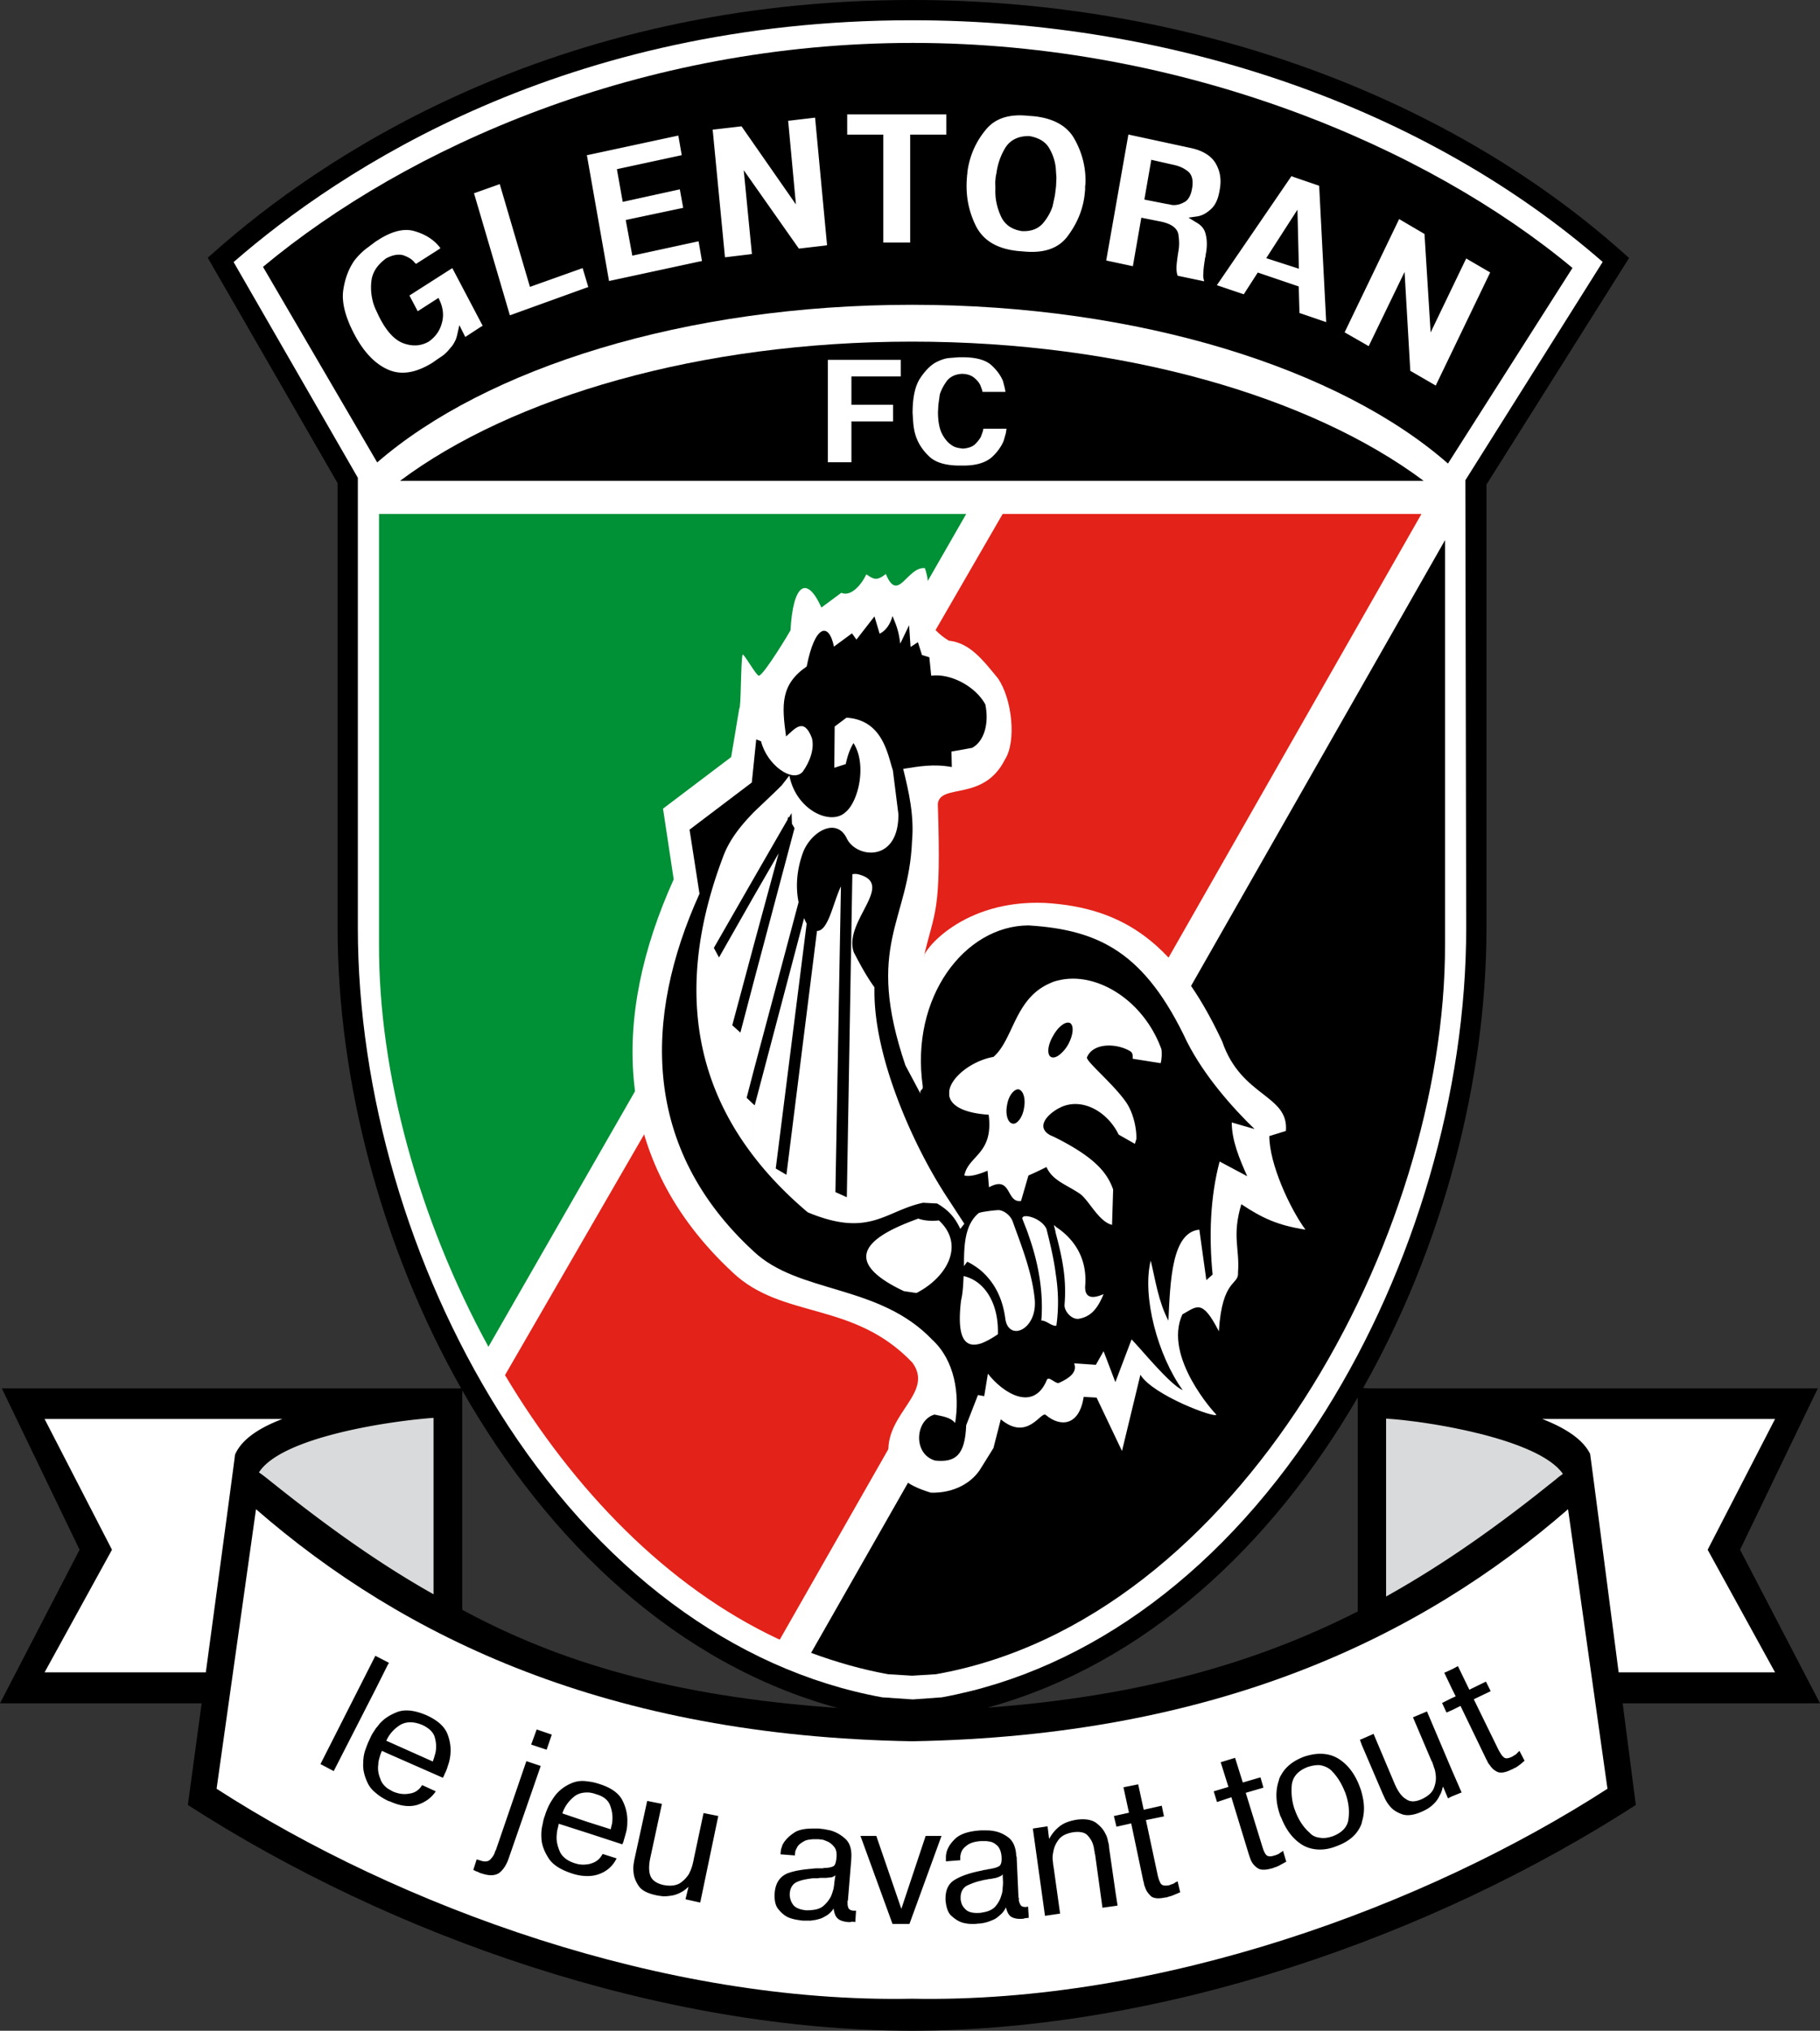
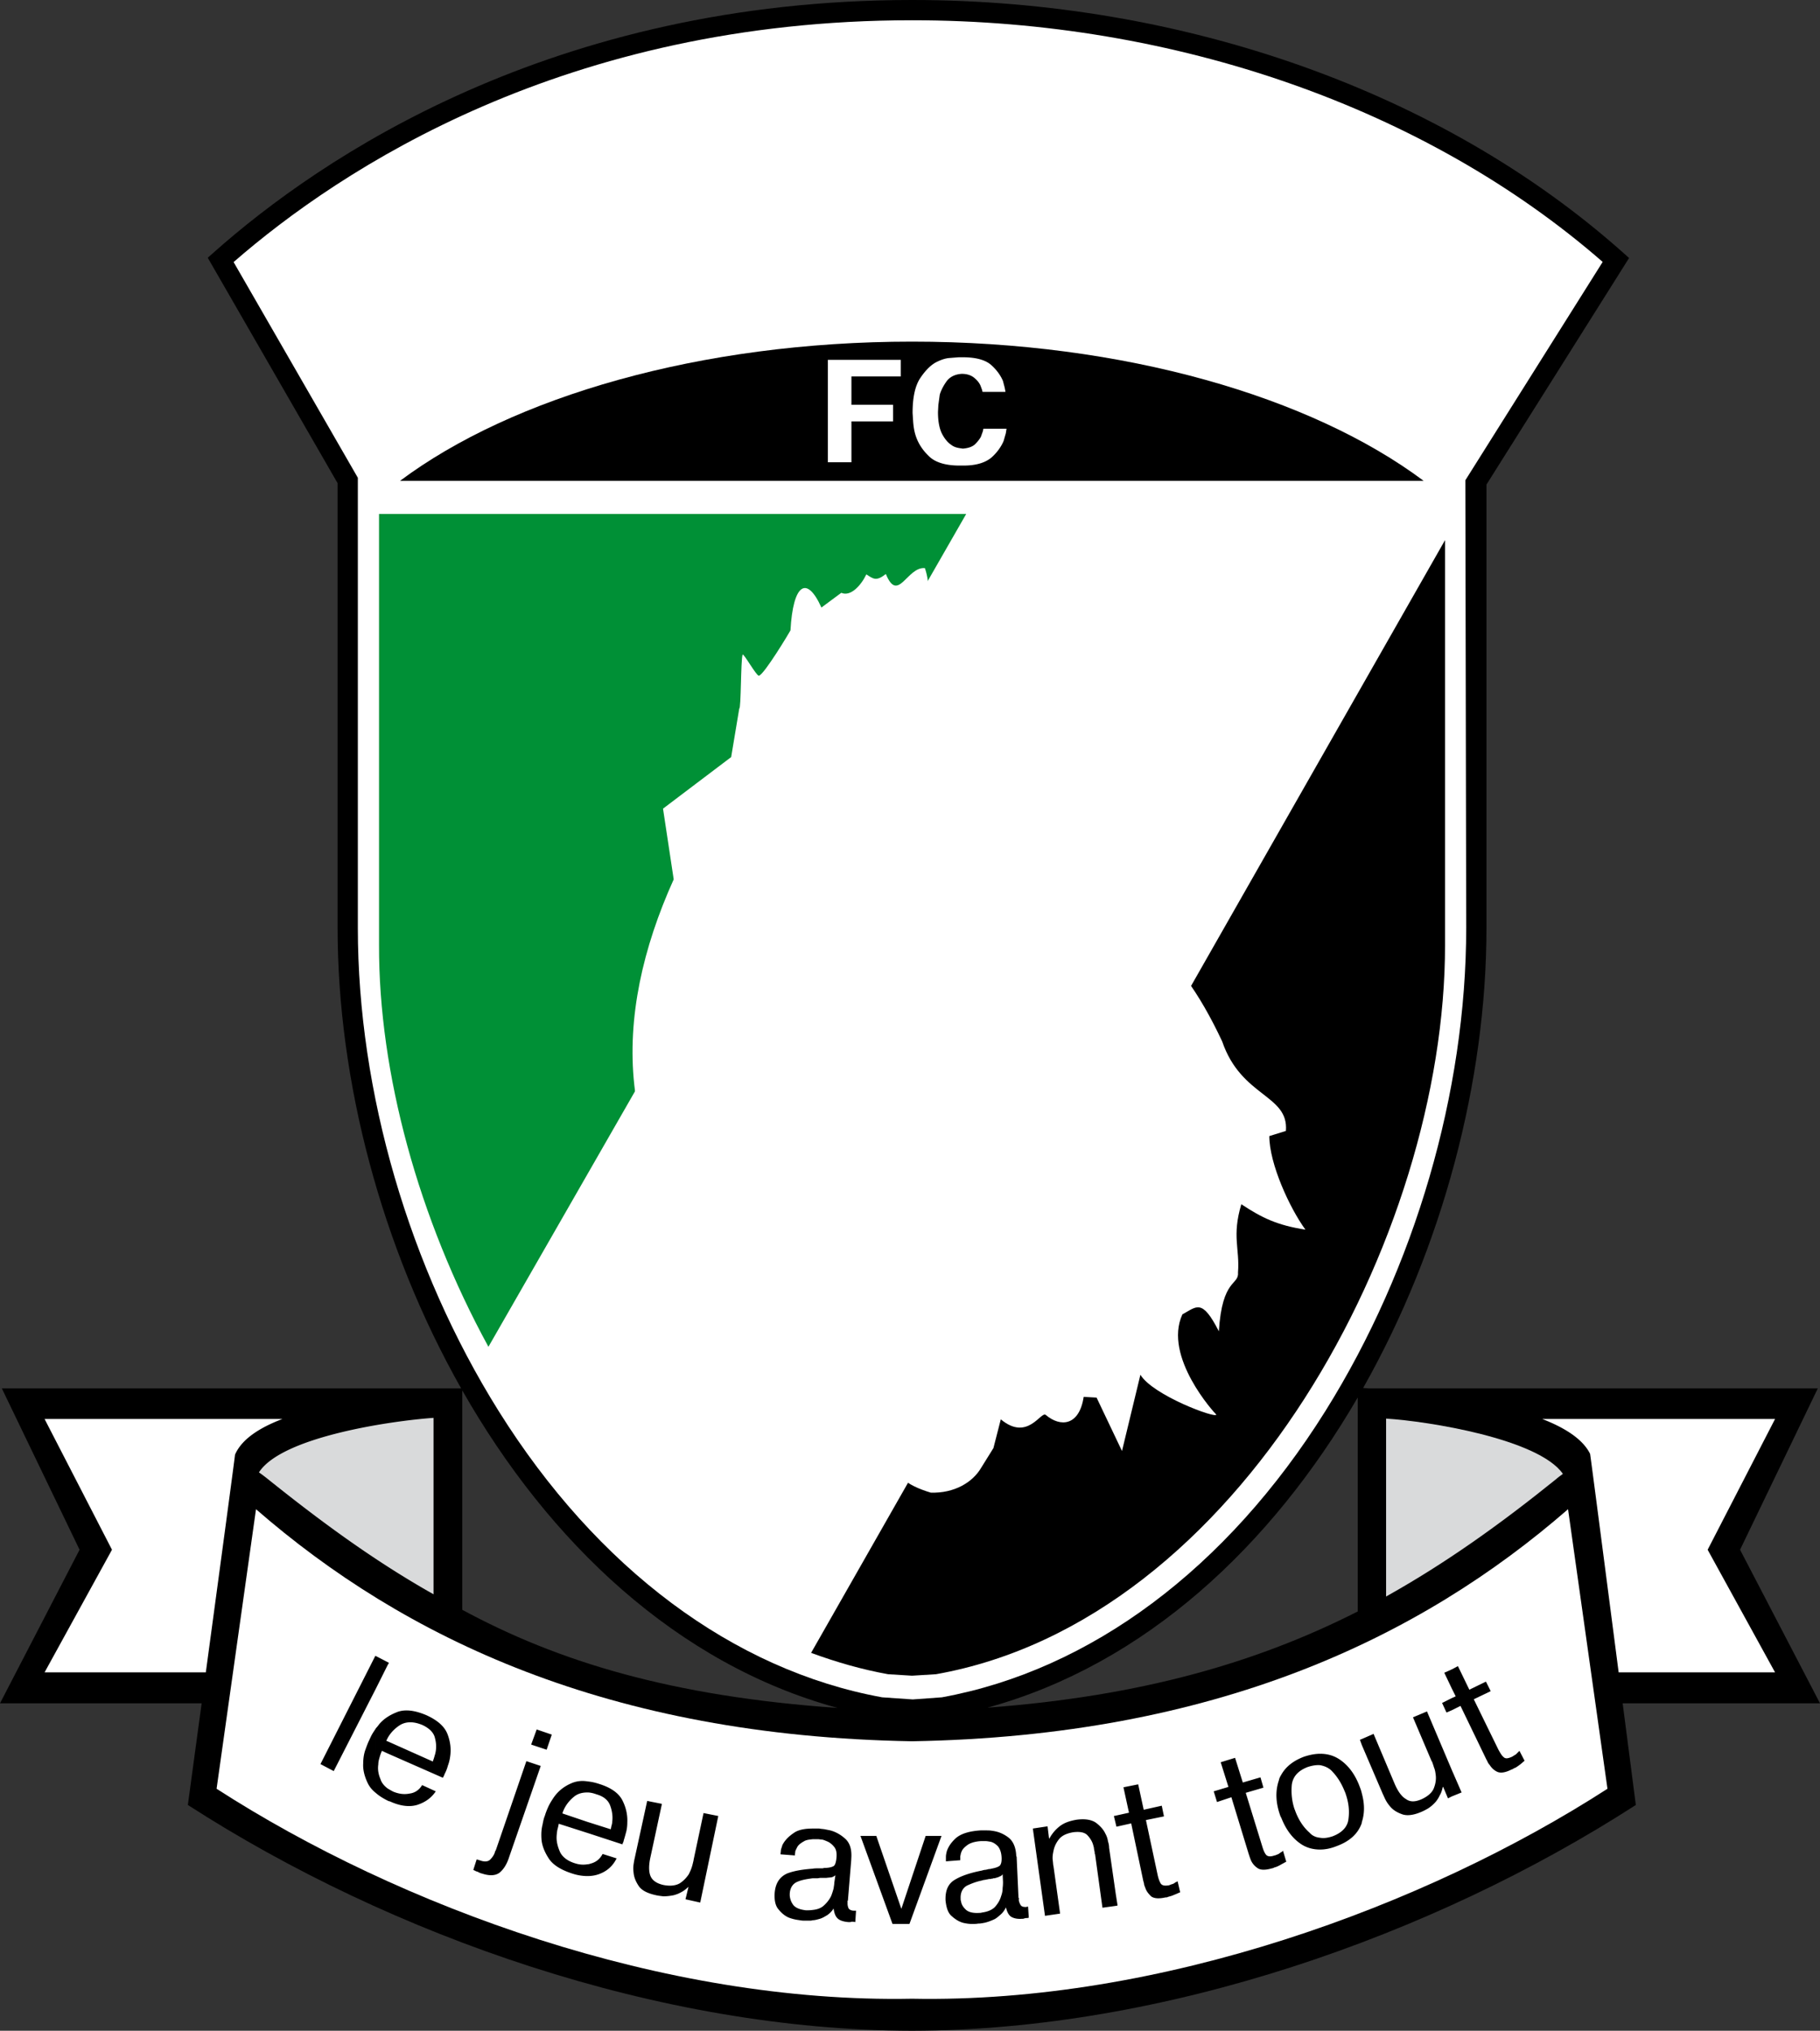
<svg xmlns="http://www.w3.org/2000/svg" xml:space="preserve" version="1.0" viewBox="0 0 481.75 537.57">
  <rect x="0" y="0" width="481.75" height="537.57" fill="#333333" stroke="none" />
  <path fill-rule="evenodd" d="m481.75 450.892-21.158-40.655 20.575-42.709h-118.88c-.504-.032-.993-.07-1.471-.103 21.088-37.307 32.648-81.311 32.648-121.787V128.273c.428-.686 37.749-59.979 37.749-59.979l-1.696-1.51C381.839 24.343 313.279 0 241.411 0 146.074 0 84.715 41.842 56.622 66.782l-1.633 1.45s33.669 58.459 34.371 59.675l-.001 117.738c0 40.51 11.581 84.555 32.703 121.882H.488l20.572 42.709L0 450.892h53.373l-3.647 26.909c53.821 34.711 124.897 59.669 191.685 59.769 66.688-.1 137.769-25.058 191.59-59.769 0 0-1.521-11.76-3.486-26.909h52.235zm-359.386-82.831c22.871 40.178 56.832 72.478 99.35 84.053-44.155-3.07-74.184-12.357-99.35-25.975v-58.078zm139.001 83.982c41.736-11.449 75.214-42.879 98.021-82.107v56.64c-26.628 13.514-57.287 22.432-98.021 25.467z" clip-rule="evenodd" />
  <path fill="#FFF" fill-rule="evenodd" d="M241.411 5.363c69.721 0 136.178 23.312 182.813 63.97-.24.381-.035.051-36.349 57.8l.226 118.503c0 43.424-13.567 90-37.263 127.872-26.086 41.689-62.133 68.602-101.511 75.794-.328.026-7.373.536-7.726.56-.353-.023-7.774-.539-8.112-.56-39.375-7.192-75.419-34.104-101.505-75.794-23.692-37.872-37.263-84.448-37.263-127.866V126.474l-32.887-57.1C90.037 44.808 149.59 5.363 241.411 5.363z" clip-rule="evenodd" />
  <path fill-rule="evenodd" d="m235.074 443.19 6.337.39 6.337-.39c80.341-14.238 134.845-115.928 134.748-193.052V142.985l-167.8 294.551c6.63 2.437 13.357 4.385 20.378 5.654z" clip-rule="evenodd" />
-   <path fill="#E32219" fill-rule="evenodd" d="M376.252 136.062H265.396L133.673 364.018c18.038 30.226 42.803 55.966 72.249 69.812.195.1.292.1.486.193l169.844-297.961z" clip-rule="evenodd" />
  <path fill="#009036" fill-rule="evenodd" d="M255.746 136.062H100.329v114.076c-.098 33.929 10.433 72.442 28.957 106.374l126.46-220.45z" clip-rule="evenodd" />
  <path fill-rule="evenodd" d="M376.841 127.288c-29.739-22.229-79.368-36.854-135.431-36.854s-105.788 14.625-135.526 36.854h270.957z" clip-rule="evenodd" />
-   <path fill-rule="evenodd" d="M416.231 70.932C378.007 39.048 313.463 11.36 241.605 11.36S107.933 38.758 69.615 70.639l30.226 51.773c28.762-24.959 81.51-41.73 141.57-41.73 60.255 0 113.294 16.966 141.864 42.023l32.956-51.773z" clip-rule="evenodd" />
  <path fill="#FFF" fill-rule="evenodd" d="M219.133 95.259v27.105h6.239v-10.822h11.019v-4.387h-11.019v-7.509h13.065v-4.387H219.133zM260.246 113.764l-.082.393s-.51 1.434-.542 1.501c-.378.664-.87 1.288-1.579 1.994-.729.628-1.755.987-3.176 1.104l-.979-.145-.299-.062c-.712-.142-1.313-.407-1.737-.751-.894-.56-1.734-1.54-2.432-2.834-.753-1.4-1.137-3.388-1.137-5.908l.1-1.854.346-2.569s.053-.265.07-.33c.39-1.172.987-2.306 1.846-3.48.902-1.126 2.209-1.752 3.929-1.859 1.383 0 2.517.372 3.369 1.104.788.672 1.298 1.323 1.594 2.019 0 0 .419 1.143.422 1.144 0 .001.111.491.114.511h6.073v-.006s-.188-1.044-.208-1.126c0 0-.451-1.721-.451-1.736-.65-1.578-1.752-3.051-3.261-4.373-1.55-1.277-4.028-1.925-7.359-1.925h-1.072s-2.449.188-2.49.193c-1.063.088-2.145.432-3.498 1.109-1.477.781-2.878 2.19-4.284 4.301-1.322 2.074-1.965 5.074-1.965 9.167l.164 2.476.029.305c.11 1.22.325 2.297.656 3.292.675 2.023 1.84 3.801 3.565 5.435 1.679 1.586 4.374 2.389 8.016 2.389h1.075c3.193 0 5.669-.713 7.348-2.109 1.436-1.257 2.596-2.849 3.249-4.425l.293-1.024s.275-.962.278-.954l.196-1.238h-6.138c-.02.119-.043.271-.043.271zM167.372 67.673l-1.745-9.437 15.211-3.217-.891-4.896-15.114 3.316-1.542-8.657 17.164-3.706c-.176-1.012-.713-4.103-.904-5.19-1.484.321-23.725 5.104-23.725 5.104l-.479.075c.258 1.463 5.603 31.831 5.864 33.321 1.485-.319 24.117-5.2 24.117-5.2s.255-.038.483-.075l-.899-5.24c-1.451.316-17.54 3.802-17.54 3.802zM140.275 75.942l-7.994-27.204-6.357 2.263s-.237.082-.456.154c.397 1.349 9.064 30.832 9.498 32.314 1.447-.521 20.3-7.33 20.3-7.33s.239-.081.454-.151l-1.5-5.02-13.945 4.974zM209.101 31.929s-.253.021-.479.037l2.054 22.144s-13.879-19.934-14.391-20.666c-.817.092-7.172.826-7.172.826s-.252.018-.475.037l3.261 33.806 6.501-.779.627-.091-2.164-22.188 14.596 20.76c.813-.097 7.009-.82 7.009-.82s.237-.038.454-.075c-.129-1.355-3.032-32.288-3.173-33.776-1.267.148-6.648.785-6.648.785zM108.374 78.224c.444.845 1.679 3.193 2.194 4.169l5.508-3.541.369.831c.873 1.961 1.05 3.91.53 5.78-.545 2.071-1.666 3.681-3.483 4.961-2.032 1.176-4.286 1.326-6.703.448-2.304-.838-4.418-3.097-6.28-6.722l-.223-.432s-.75-1.613-.754-1.617a11.962 11.962 0 0 1-.939-2.704 14.42 14.42 0 0 1-.197-5.603c.435-2.073 1.614-3.768 3.809-5.402 1.674-.894 3.221-1.187 4.532-.825.992.36 2.228.905 2.991 1.922l-.274-.229.561.486s.063.075.1.113c1.059-.674 6.038-3.85 6.038-3.85l.419-.303-.1-.164-.016-.018s-.297-.379-.34-.423c-1.597-1.863-3.797-3.192-6.538-3.948-2.604-.719-5.678.006-9.125 2.149l-1.077.686-2.65 1.989a18.866 18.866 0 0 0-2.969 3.054c-1.504 2.206-2.451 4.746-2.895 7.765-.461 3.136.497 7.011 2.846 11.521 2.524 4.863 5.607 8.087 9.164 9.586 3.45 1.452 7.298.801 11.719-1.96l1.182-.847 1.198-.801s.5-.368.505-.369a11.886 11.886 0 0 0 1.799-1.901c.41-.41.756-.92 1.143-1.688.338-.595.514-1.313.694-2.123l.478-2.146s1.285 2.574 1.566 3.133l4.078-2.662.524-.306c-.609-1.162-7.34-13.95-8.032-15.262-1.257.806-11.124 7.108-11.352 7.253zM342.529 46.896l-.688-.265c-.653.955-18.662 27.287-19.743 28.865 1.477.5 6.53 2.205 6.53 2.205l.598.199c.542-.847 3.706-5.757 3.706-5.757l10.84 3.686s.17 6.101.193 7.022c.891.303 6.879 2.353 6.879 2.353s.146.044.199.062c-.108-2.068-1.813-35.101-1.863-36.092-.865-.298-6.651-2.278-6.651-2.278zm-7.36 21.443 6.888-10.699 1.374-2.134.384 15.631-8.646-2.798zM318.825 74.93l.038.201c-.023-.06-.015-.132-.032-.192l-.006-.009zM316.592 58.84l-2.004-1.226 2.276-.325c1.236-.174 2.44-.797 3.598-1.866 1.216-1.04 2.01-2.75 2.376-5.114.152-.787.229-1.542.229-2.275 0-1.796-.46-3.434-1.389-4.957-1.26-1.979-3.519-3.306-6.721-3.948l-15.806-3.415-.469-.107c-.267 1.51-5.625 31.967-5.871 33.354 1.195.253 6.592 1.405 6.592 1.405l.466.108c.246-1.424 2.238-12.845 2.238-12.845l5.177 1.033c2.689.561 4.236 1.645 4.611 3.278.105.696.211 1.541.211 2.486 0 .526-.032 1.083-.114 1.661-.384 2.29-.577 3.918-.577 4.844 0 .899.114 1.537.308 2.058.773.164 7.022 1.481 7.025 1.481-.111-.473-.255-.94-.255-1.446 0-.242.015-.485.041-.728 0-.825.144-2.074.486-4.192 0-.114.076-.141.097-.23v-.258l.012-.122.196-1.08.044-.469s.041-.376.044-.429c.021-.325.032-.639.032-.942 0-1.036-.126-1.953-.393-2.887-.342-1.189-1.124-2.094-2.46-2.847zm-3.237-5.263c-1.025.568-2.068.791-3.111.683l-.381-.067s-.117-.031-.103-.029l-.835-.179.193.067-6.208-1.222 1.693-9.722.138-.807 5.962 1.349c1.485.319 2.672.863 3.727 1.708.797.618 1.629 1.948 1.069 4.756-.342 1.818-1.083 2.994-2.144 3.463zM224.25 30.275v5.361h9.557v28.569h7.116V35.636h9.555v-5.361H224.25zM388.097 68.424l-9.413 19.581-1.623-26.07c-.639-.374-6.504-3.822-6.712-3.943-.68 1.418-13.84 28.758-14.432 29.979 1.034.592 6.032 3.461 6.032 3.461l.334.211 9.504-19.66s1.471 25.365 1.515 26.174l6.396 3.706s.188.122.331.211c.706-1.471 13.834-28.739 14.417-29.953-1.02-.593-6.144-3.575-6.349-3.697zM273.628 30.76l-1.392-.1c-5.194-.557-8.921.687-11.402 3.812-2.569 3.139-4.151 6.749-4.743 10.868l-.056.729-.041.248s-.056.728-.059.791a26.718 26.718 0 0 0-.088 2.158c0 3.765.838 7.279 2.537 10.679 1.998 3.812 5.625 5.941 11.086 6.505.035.004 1.271.1 1.271.1 5.391.557 9.217-.687 11.681-3.794 2.563-3.349 4.075-6.898 4.617-10.737l.062-.568.038-.311.07-.715.023-.163v-.974l.038-.212s.062-.667.062-.684c.006-.18.006-.362.006-.541 0-3.889-.984-7.604-2.93-11.057-1.908-3.45-5.544-5.481-10.78-6.034zm5.948 17.6s-.041.927-.05 1.037l-.29 2.316s-.612 2.868-.615 2.877c-.486 1.559-1.383 3.138-2.61 4.585-1.342 1.456-3.135 2.112-5.481 2.005h-.044l-.044-.007c-2.725-.437-4.597-1.806-5.561-4.058-.955-2.115-1.436-4.356-1.418-6.505l.006-1.61-.023.189v-1.267l.038-.217.062-.759.015-.148.085-.453.123-.56c-.006.031-.018.059-.021.089l.023-.113a17.145 17.145 0 0 1 2.332-6.642c1.327-2.101 3.577-3.199 6.454-3.083 2.426.442 4.143 1.484 5.109 3.098a12.87 12.87 0 0 1 1.767 5.101l.026.265.173 2.543-.056 1.317zM74.76 375.623H11.798l17.842 34.614-17.842 32.464H54.48c3.549-26.229 7.778-57.58 7.726-57.621 1.745-4.076 6.435-7.134 12.554-9.457zM452.011 410.237l17.845-34.614h-61.635c6.067 2.355 10.764 5.364 12.671 9.231.044-.032 4.143 31.503 7.562 57.847h41.402l-17.845-32.464z" clip-rule="evenodd" />
  <path fill="#D9DADB" fill-rule="evenodd" d="M366.895 422.615v-47.092c11.112.683 40.365 5.364 46.799 14.628-.779.583-1.462 1.069-1.755 1.365-14.625 11.795-29.153 22.228-45.044 31.099z" clip-rule="evenodd" />
  <path fill="#FFF" fill-rule="evenodd" d="M57.33 473.509c48.36 31.204 118.367 56.845 184.081 55.579 65.619 1.266 135.721-24.375 184.081-55.579l-10.433-74.001c-39.097 34.028-93.308 60.062-173.648 61.427-80.438-1.365-134.55-27.398-173.648-61.427L57.33 473.509z" clip-rule="evenodd" />
  <path fill-rule="evenodd" d="M384.248 475.557v-7.116l2.634 6.047-2.634 1.069zm0-22.813 2.341-1.169 6.826 14.136c.097.196.293.489.39.779.1.196.293.489.489.686.486.779 1.169 1.462 2.045 1.852.879.39 2.145.193 3.706-.586.193-.097.39-.097.583-.29.196-.1.39-.196.489-.196a15.13 15.13 0 0 0 1.266-.879c.393-.293.782-.683 1.172-.973l-1.365-2.634c-.097.097-.293.293-.486.489-.196.19-.293.29-.486.486-.199.097-.393.193-.489.293-.196.097-.293.193-.489.29-1.072.486-1.755.586-2.238.1-.489-.39-.879-1.072-1.368-1.951l-6.53-13.359 4.482-2.145-1.266-2.531-4.389 2.145-3.023-6.24-1.658.876v4.972l1.072 2.145-1.072.489v3.215h-.002zm0-10.823v4.972l-1.948-4.096 1.948-.876zm0 7.606v3.217l-1.362.586-1.172-2.534 2.534-1.269zm0 18.914-6.53-15.401-3.706 1.559 4.975 11.698c.097 0 .097 0 .097.097.097.293.29.782.486 1.465.293.68.39 1.362.486 2.241.097 1.075-.097 2.241-.583 3.41-.486 1.075-1.562 2.048-3.316 2.83-1.658.683-2.924.683-3.996-.097-1.172-.686-2.145-2.051-3.023-4.096l-5.558-13.163-3.12 1.365v1.562l5.558 12.967c.196.39.393.876.683 1.462a9.125 9.125 0 0 0 1.172 1.755c.776.976 1.852 1.658 3.217 2.145 1.266.486 3.023.293 5.068-.583.489-.196 1.072-.489 1.755-.879.782-.486 1.462-1.075 2.145-1.852a7.588 7.588 0 0 0 1.075-1.755c.387-.586.583-1.365.776-2.145h.1l1.269 3.023.973-.492v-7.116h-.003zm-23.79 13.942v-7.702c.78 2.827.78 5.364 0 7.702zm0-22.034v1.562l-.486-1.365.486-.197zm0 14.332v7.898c-.976 2.827-3.217 4.875-6.727 6.141-1.462.586-2.927.879-4.292.879v-3.12c.976.196 2.147 0 3.316-.39 2.534-.976 3.999-2.537 4.192-4.682.293-2.241 0-4.386-.779-6.627 0-.1 0-.1-.097-.196v-.197c-.1 0-.1-.097-.1-.097-.879-2.244-2.045-4.096-3.606-5.654-.879-.779-1.854-1.169-2.927-1.365v-3.023c1.758 0 3.316.39 4.781 1.266 2.534 1.562 4.482 4.099 5.751 7.608.196.487.392 1.07.488 1.559zm-11.018-10.432v3.023c-.973-.097-2.145.097-3.313.486-2.537.976-3.899 2.537-4.192 4.682-.193 2.145 0 4.389.779 6.63.097.097.097.097.097.193v.1l.097.097v.097c.879 2.244 2.051 4.096 3.706 5.558.782.879 1.755 1.269 2.827 1.365v3.12c-1.755 0-3.313-.39-4.778-1.266-2.338-1.465-4.189-3.803-5.458-7.022V469.71c1.172-2.051 3.12-3.606 5.947-4.682 1.461-.486 2.926-.779 4.288-.779zm-10.236 29.25v-3.217c.097-.097.293-.196.39-.393l.879 2.927c-.39.196-.88.489-1.269.683zm0-23.79v11.602l-.293-.586c-1.266-3.51-1.365-6.627-.39-9.457.097-.586.39-1.072.683-1.559zm0 20.573c-.097 0-.097 0-.196.1-.193.097-.39.29-.583.387-.196.097-.39.196-.489.196-.193.097-.39.196-.583.196-1.072.39-1.852.29-2.244-.196-.39-.486-.68-1.169-.973-2.145l-4.389-14.235 4.682-1.365-.782-2.73-4.679 1.365-2.048-6.53-3.803 1.166 2.048 6.536-3.899 1.166.876 2.83 3.803-1.269 4.582 15.015.293.879c.1.293.193.486.293.779.39.879.973 1.562 1.852 2.145.779.489 2.048.489 3.706 0 .193 0 .39-.097.583-.193.196-.1.393-.1.586-.193a8.851 8.851 0 0 0 1.365-.686v-3.218h-.001zm-43.875 14.235V501.3l.489 3.117-.489.1zm0-21.744.193.779 3.902-.873 3.217 15.305c.097.293.196.583.196.879.097.293.193.583.29.779.293.976.879 1.658 1.562 2.341.779.583 2.048.683 3.803.29.196 0 .39 0 .583-.097.196-.1.393-.1.586-.193.489-.097.879-.293 1.365-.489.489-.193.879-.39 1.365-.583l-.683-2.927c-.097.097-.293.196-.583.293-.196.196-.393.29-.586.39-.196.097-.39.097-.586.196-.193.097-.293.097-.486.196-1.172.19-1.852.097-2.244-.492-.29-.486-.586-1.266-.779-2.145l-3.12-14.622 4.775-.976-.583-2.827-4.778 1.072-1.462-6.729-3.899.782 1.462 6.727-3.51.779v2.145zm0-2.145v2.145l-.489-2.048.489-.097zm0 20.672-1.755-12.188c0-.489-.097-1.075-.293-1.658a5.636 5.636 0 0 0-.683-2.048c-.486-1.072-1.365-2.048-2.534-2.924-1.169-.782-2.827-1.075-5.071-.782-1.755.296-3.217.782-4.386 1.658-1.172.876-2.147 2.048-2.827 3.316h-.1l-.39-3.22-3.899.586 3.217 23.106 3.999-.583-1.755-12.577c-.1-.293-.1-.879-.196-1.562-.097-.779 0-1.562.196-2.438.193-1.072.683-2.145 1.462-3.12s2.048-1.559 3.803-1.854c1.658-.19 2.827 0 3.606.683.683.686 1.269 1.562 1.562 2.44.097.39.29.876.29 1.269.1.483.196.876.196 1.169v.193c.097 0 .097 0 .097.097l1.951 14.139 3.51-.486V501.3zm-35.391 7.799v-2.827c1.462-.196 2.631-.68 3.41-1.462.782-.879 1.365-1.854 1.658-2.924.293-.782.39-1.465.39-2.145.097-.683.097-1.269.097-1.562l-.097-2.048c-.196.29-.39.486-.779.586-.293.193-.686.293-1.368.486h-.387c0 .097-.097.097-.293.097-.097 0-.293.097-.39.097h-.393c-.29.1-.583.1-.876.196-.193 0-.489.1-.779.1 0 0-.097.097-.193.097v-2.634c.29-.097.68-.196 1.069-.196.196-.094.489-.094.686-.193.193 0 .486 0 .68-.097 1.172-.196 1.854-.486 2.244-.779.39-.393.583-1.172.486-2.44-.097-1.266-.486-2.145-.973-2.73-.586-.583-1.172-.976-1.854-1.166-.583-.1-1.072-.196-1.462-.196h-.876v-2.827h1.069c.489 0 1.075 0 1.562.097 1.562.196 2.827.683 4.192 1.658 1.365.973 2.145 2.631 2.241 5.068 0 0 0 .097.097.097l.489 10.822v.1h.097v.78c.1.39.293.879.489 1.169.293.393.68.489 1.462.489h.097c.097-.097.097-.097.196-.097h.197l.193 2.924c-.293.1-.586.1-.782.1h-.094c-.196.094-.393.094-.589.19h-.29c-1.172.1-2.145-.097-2.827-.486-.683-.387-1.172-1.266-1.462-2.531-.393.776-.879 1.462-1.465 1.945-.583.489-1.072.976-1.755 1.269-.876.393-1.655.683-2.534.879-.196-.003-.39.094-.583.094zm0-24.568v2.827h-.196c-1.658.097-2.924.486-3.706 1.072-.779.583-1.365 1.169-1.562 1.852-.193.39-.193.779-.29 1.072v1.073l-3.806.293v-1.169c0-.489.1-.879.199-1.365.387-1.269 1.166-2.44 2.438-3.609 1.362-1.169 3.507-1.849 6.53-2.045l.393-.001zm0 10.626v2.634c-1.465.29-2.73.776-3.999 1.365-1.172.683-1.755 1.852-1.658 3.51v.29c0 .1.097.196.097.296.097.876.589 1.658 1.368 2.341.68.583 1.849.876 3.41.779.196 0 .486 0 .782-.1v2.827c-.489.1-.882.1-1.075.1-.39.094-.876.094-1.655.094-.686 0-1.368-.094-2.241-.29-1.075-.293-2.051-.879-3.023-1.758-.979-.776-1.465-2.241-1.661-4.189-.097-2.634.683-4.488 2.634-5.558 1.657-.976 3.998-1.758 7.021-2.341zm-44.852 13.163v-2.728c1.072-.1 1.95-.393 2.632-.879.976-.782 1.755-1.758 2.243-2.73.293-.683.488-1.365.683-2.051.097-.683.195-1.169.195-1.556l.292-1.954c-.292.196-.584.393-.876.489-.391.1-.877.1-1.56.193h-1.561c-.195 0-.486.1-.778.1H215.087v-2.534c.488-.1 1.072-.1 1.658-.1h.779c.195 0 .39 0 .586-.097 1.169 0 2.046-.196 2.534-.486.39-.196.683-1.075.779-2.341.098-1.266-.097-2.145-.683-2.827-.486-.583-1.071-1.075-1.755-1.365-.486-.196-.876-.393-1.364-.486-.39 0-.781-.1-.976-.1h-1.56v-2.827h1.755c.488.1.877.1 1.463.193.486.1.974.196 1.462.296 1.462.387 2.827 1.166 3.998 2.241 1.267 1.169 1.755 2.927 1.56 5.361v.196l-.879 10.726c0 .097-.097.097-.097.097v.78c0 .39.097.879.292 1.269.196.293.684.583 1.367.583h.585l-.195 3.023c-.39-.097-.683-.097-.877-.097h-.098c-.195.097-.39.097-.584.097h-.293c-1.17-.097-2.145-.387-2.729-.879-.684-.583-.976-1.459-1.17-2.728-.39.683-.974 1.269-1.658 1.755-.681.39-1.267.782-1.95.973-.683.197-1.367.393-1.951.393zm29.932-22.327h4.194l-8.483 23.3h-4.485l-8.481-23.3h4.191l6.63 19.304 6.434-19.304zm-29.932-1.951v2.827c-.976.1-1.755.193-2.341.586-.876.486-1.462.976-1.753 1.559-.195.393-.391.782-.488 1.072 0 .393-.098.683-.098.879v.197l-3.803-.296c0-.387.098-.779.098-1.166.098-.393.293-.879.39-1.269.584-1.172 1.562-2.241 3.022-3.22 1.074-.78 2.73-1.169 4.973-1.169zm0 10.628v2.534c-1.365.193-2.729.39-3.899.876-1.269.486-2.048 1.562-2.145 3.22v.486c.097.979.388 1.755.974 2.534.683.782 1.755 1.172 3.315 1.365.584 0 1.17 0 1.755-.094v2.728c-.293.1-.488.1-.683.1h-1.755c-.391 0-.877-.1-1.559-.196-.684-.1-1.465-.296-2.244-.586-.976-.393-1.95-1.169-2.729-2.145-.879-.976-1.17-2.438-1.072-4.289.193-2.73 1.364-4.389 3.313-5.268 1.756-.682 4-1.068 6.729-1.265zm-59.572 1.949v-3.12c.292 0 .584-.097.877-.193 1.462-.393 2.438-1.266 3.119-2.537l3.706 1.172c-.976 1.951-2.438 3.313-4.485 4.096-.975.385-2.047.582-3.217.582zm0-11.409v-2.924l6.142 1.948c.097-.29.097-.583.195-.876.098-.39.195-.68.195-1.072.195-1.365 0-2.827-.488-4.192-.486-1.462-1.657-2.537-3.705-3.12-.781-.293-1.658-.486-2.339-.486v-2.927c.976.1 1.95.293 3.12.683 3.119.976 5.167 2.438 6.142 4.389.974 1.948 1.365 3.899 1.266 5.851 0 .779-.095 1.658-.292 2.435-.195.683-.39 1.465-.584 2.051-.097.29-.097.486-.193.683-.098.193-.196.387-.196.586l-9.263-3.029zm25.933 17.555.781-3.223h-.097c-.584.586-1.267 1.075-1.853 1.368-.681.39-1.267.583-1.95.779-.976.196-1.853.293-2.73.293-.877-.097-1.56-.196-1.95-.293-2.243-.486-3.803-1.269-4.583-2.44-.779-1.169-1.267-2.338-1.365-3.606-.097-.683-.097-1.459 0-2.048.098-.683.196-1.266.293-1.655l3.316-15.208 3.899.776-3.022 14.042c-.488 2.145-.488 3.899 0 5.068.488 1.172 1.657 1.948 3.315 2.341 1.852.39 3.315.196 4.387-.393 1.072-.68 1.852-1.556 2.436-2.435.391-.779.684-1.462.879-2.145s.293-1.172.39-1.562v-.097l2.632-12.384 3.901.779-4.778 22.913-3.901-.87zm-78.488-62.598-.39.683v-.876l.39.193zm52.555 31.394v2.927c-1.367 0-2.536.293-3.51 1.069-1.463 1.175-2.536 2.637-3.122 4.389v.1l6.631 2.241v2.924l-7.607-2.438c-.097.489-.193.976-.388 1.658-.098.683-.195 1.365-.195 2.048 0 1.266.39 2.634.974 3.902.683 1.266 1.95 2.241 3.803 2.827 1.17.387 2.243.486 3.413.29v3.12c-1.269 0-2.634-.196-4.096-.683-3.022-.976-5.167-2.341-6.239-4.093-1.072-1.658-1.756-3.413-1.854-5.071-.097-1.462 0-2.631.293-3.803.195-1.072.391-1.852.586-2.244.195-.68.486-1.462.877-2.338.39-.879.877-1.655 1.462-2.534 1.072-1.562 2.534-2.827 4.484-3.706 1.269-.585 2.733-.878 4.488-.585zm-52.944 5.071v-3.22c.488.296.977.589 1.56.879 1.463.586 2.827.779 4.291.489 1.462-.196 2.536-.976 3.315-2.244l3.606 1.655c-1.169 1.758-2.826 2.927-4.972 3.609-2.048.586-4.485.293-7.214-.973-.197.002-.391-.095-.586-.195zm0-12.483v-3.214l11.993 5.361.293-.876c.098-.293.195-.683.292-.976.39-1.365.39-2.827 0-4.289-.292-1.462-1.462-2.634-3.313-3.51-2.341-.976-4.291-.976-5.949 0-1.364.876-2.534 2.048-3.315 3.51v-5.657c.879-.583 1.756-.976 2.73-1.362 2.048-.686 4.485-.393 7.509.876 3.022 1.365 4.874 3.023 5.654 5.068.779 2.051.974 3.999.683 5.947a10.356 10.356 0 0 1-.584 2.341 9.984 9.984 0 0 1-.781 2.048c-.098.196-.195.486-.293.683s-.195.39-.293.486l-14.626-6.436zm40.56 3.319-8.383 24.179c-.586 1.852-1.463 3.22-2.537 4.093-1.072.782-2.631.879-4.679.196-.097 0-.292-.097-.39-.097-.098-.1-.293-.1-.391-.196-.097-.094-.293-.094-.39-.193-.098 0-.293-.097-.388-.097-.1-.1-.294-.196-.391-.196-.098-.097-.195-.097-.293-.196l.877-2.73c.195 0 .39.1.488.1.097.097.195.097.292.097 1.267.486 2.146.39 2.73-.097.486-.486.976-1.072 1.267-1.852 0-.097.098-.196.098-.393.097-.097.097-.196.195-.29l8.092-23.596 3.803 1.268zm-1.071-9.653 3.998 1.362-1.367 3.999-4.094-1.362 1.463-3.999zm-39.489-16.966-3.022 6.044v-8.481l3.022 1.562v.875zm0 13.65v5.657l-.292.583v.097l.292.1v3.214l-1.462-.68c-.195.39-.391.879-.586 1.559-.193.683-.388 1.269-.388 2.048-.195 1.269 0 2.537.583 3.902.294.973.976 1.752 1.853 2.435v3.22c-1.169-.583-2.241-1.266-3.022-1.951v-17.256c.293-.293.586-.683.877-1.075a9.913 9.913 0 0 1 2.145-1.853zm-3.022-7.606-11.212 21.938-3.511-1.852 14.528-28.664.195.097v8.481zm0 10.532c-.293.486-.584.879-.879 1.365-.486.779-.778 1.559-1.072 2.145-.195.39-.486 1.169-.877 2.241-.39 1.072-.583 2.338-.583 3.706-.098 1.655.39 3.51 1.266 5.265.489.976 1.17 1.755 2.146 2.534v-17.256h-.001z" clip-rule="evenodd" />
  <path fill="#FFF" fill-rule="evenodd" d="m259.742 388.493 3.217-5.171 1.951-7.603c7.116 5.944 10.626-2.244 11.895-1.172 3.899 3.316 8.871 2.927 10.043-4.775l3.413.193 6.727 14.139 4.875-20.183c3.316 5.461 20.183 11.701 20.086 10.532-.393-.296-14.139-15.308-8.971-26.522 3.803-2.048 5.168-4.292 9.65 4.485.879-14.136 5.364-12.091 5.071-15.601.486-6.337-1.658-9.554.876-18.038 5.461 3.606 9.46 5.558 16.966 6.729-4.192-5.754-9.554-17.455-9.554-24.768l4.389-1.365c.779-9.65-11.801-8.871-16.869-23.692-12.188-26.03-26.033-35.391-46.802-36.659-21.938-.974-32.466 12.772-32.174 14.333 2.827-12.579 4.682-10.92 3.706-40.562.68-5.556 12.088-.486 17.745-11.7 3.117-4.777 1.948-16.087-1.852-21.546-3.999-4.876-7.412-9.36-12.97-9.946-2.438-1.462-4.775-3.705-5.656-6.045.1-4.289.881-8.58-.681-13.162-4.68-.488-7.118 9.457-10.334 1.559-2.536 1.951-3.218 1.367-5.168.098-1.462 3.023-4.192 5.949-6.631 4.875l-5.263 3.901c-3.901-8.679-7.509-6.24-8.19 6.044 0 .098-7.119 11.993-8.386 11.993-.683 0-4.094-6.142-4.291-5.556-.486 1.364-.388 14.429-.876 14.234l-2.146 12.87-18.037 13.651 2.827 18.721c-16.38 36.27-16.673 74.099 15.697 104.131 13.163 12.381 31.884 7.409 47.481 23.789 5.754 7.898-6.825 13.257-6.337 23.692.976 5.947 4.68 8.774 11.215 10.726 6.239.194 11.114-2.73 13.358-6.629z" clip-rule="evenodd" />
-   <path fill-rule="evenodd" d="m255.746 377.281 3.117-7.998 1.658.293.976-5.947c3.996 5.168 12.091 10.236 15.601 1.655.486-1.166 2.338 1.172 3.217.782 2.634-1.169 4.972-2.827 3.996-5.168l5.754.393 2.048-3.609 3.12 8.188 4.289-11.309c2.534 2.537 9.946 11.798 13.553 13.453-6.63-9.164-10.822-24.861-8.484-34.321 1.269 5.268 2.048 10.922 4.682 15.896.489-10.433.879-23.399 8.188-24.082l1.854 13.356 1.655-1.465c-.973-10.04-.68-20.279 1.854-29.93l7.313 3.899c-2.145-4.778-4.096-9.557-4.096-14.235l6.044 1.755c-5.947-5.751-13.26-14.039-17.842-23.01-11.115-23.692-23.206-29.738-42.021-30.908-16.966.098-31.299 19.11-27.983 42.51.195 1.365-.878.683-.586 2.048l-3.997-7.506c-10.822-31.98.879-37.929 1.755-59.379.586-6.63-.779-12.772-2.339-19.11 4.289-.683 8.093-1.365 12.872-.488l-.1-4.094 5.461-.976c3.117-1.657 4.582-6.337 3.51-11.505-2.537-4.68-9.07-8.288-14.332-7.605l-.491-4.875-1.947-.584-1.073-3.412-1.95 1.267-.39-5.752-2.339 4.875c-.391-3.023-.781-4.291-2.048-7.313-.586 2.145-1.755 3.899-3.413 4.679l-1.365-4.582-4.778 6.144-1.169-1.658-4.778 3.511c-1.364-6.631-5.07-5.754-7.214 5.263-6.923 4.778-6.63 10.14-5.459 18.526 2.339-2.048 4.679-5.168 6.825.39.779 2.827-.584 6.435-2.438 8.969-2.73 3.023-9.457-1.85-11.017-8.092l-1.269-.488L199 207.14l-16.477 12.48 2.632 16.964c-14.917 32.954-15.209 67.471 14.333 94.673 11.991 11.312 33.149 8.581 47.285 23.399 5.95 5.464 7.315 14.432 6.047 22.034-1.269-1.559-3.313-1.752-5.461-2.238-5.168 1.459-5.752 10.526.196 12.185 5.167.49 7.895-1.168 8.191-9.356z" clip-rule="evenodd" />
-   <path fill="#FFF" fill-rule="evenodd" d="M213.817 320.922c16.381 6.826 20.476-.39 30.519-2.534l3.707.193c3.41 1.951 4.972 4.195 6.141 6.729l1.072-1.365-4.389-6.729c-8.969-13.553-19.402-36.853-19.402-54.598v-1.269c-1.852-2.534-3.606-5.654-5.459-9.261-2.925-8.191 11.407-18.136 1.071-20.672a3.699 3.699 0 0 0-1.46 0l-1.463 85.509-3.023-1.365 1.463-80.925c-2.145 4.485-3.315 11.796-6.337 11.796l-8.093 64.547-2.827-1.658 8.19-64.838c-.293-.486-.486-.974-.683-1.462l-13.065 49.531-.195-.097V306.2c3.899 5.072 8.677 10.044 14.233 14.722zm-14.234-37.828v-23.499l10.726-40.364-.684-1.17-.097-2.829-.683 1.17-.193-.193-.196.779-8.873 15.404v-17.454c2.438-2.339 4.972-4.679 7.313-7.02l2.048-2.632c1.755 9.166 11.017 13.456 14.918 9.652 3.412-2.826 5.654-12.674 2.048-18.231-1.074 1.852-1.562 3.413-2.048 5.558l-3.023.974.098-10.919 3.12-2.339c9.652.584 10.92 9.847 12.286 13.941l1.46 11.603c.098 12.87-11.115 11.7-13.649 6.435-2.73-5.751-9.457-1.853-11.603 3.706-1.559 4.289-2.046 8.774-1.17 13.162l-11.798 44.266zm0-33.151V237.17l6.533-11.31-6.533 24.083zm0 42.512-1.95-1.854 1.95-7.506v-23.499l-3.608 13.749-2.145-1.951 5.752-21.45V237.17l-9.262 16.283-1.365-2.534 10.627-18.526v-17.454c-3.217 3.316-6.142 6.826-7.898 11.117-10.626 27.592-11.115 55.573 7.898 80.145v-13.746h.001z" clip-rule="evenodd" />
  <path fill="#FFF" fill-rule="evenodd" d="M279.435 350.955v-13.846c.683 4.386.879 8.774.196 13.746 0 .1-.096.1-.196.1zm0-24.569c1.755 6.53 2.927 12.185 2.341 19.011-.097 1.755 1.948 3.996 3.803 3.703 2.631-.486 4.682-1.948 6.533-6.53-3.316 1.462-4.972.779-4.875-2.048.583-6.533-2.145-12.091-7.802-15.794v1.658zm0-1.658v1.658c-.097-.683-.29-1.368-.486-2.051.196.097.389.197.486.393zm0 12.381c-.486-3.803-1.365-7.509-2.438-11.798-.876-1.852-3.117-3.023-4.775-3.313v4.875c2.827 7.896 3.996 15.598 3.413 22.717 1.266-.1 2.534 1.365 3.8 1.365v-13.846zm-7.213 13.356v-14.918c.779 2.733 1.365 5.461 1.658 8.288.29 2.924-.489 5.168-1.658 6.63zm0-28.467v4.875c-.393-1.269-.976-2.537-1.465-3.902-.486-.877.293-1.17 1.465-.973zm0 13.549c-1.172-4.192-2.73-8.188-4.195-12.284-.68-1.755-2.631-3.023-3.896-2.927a36.28 36.28 0 0 0-4.488.586v15.407c3.803 3.313 5.754 7.605 6.437 12.574.486 4.195 3.996 4.292 6.144 1.562v-14.918h-.002zm-12.58 20.086v-15.404c2.927 2.728 4.682 7.313 4.488 12.967-1.561 1.075-3.123 1.948-4.488 2.437zm-20.376-13.845 3.315.489c7.997-4.096 12.968-12.677 5.949-19.21-1.951.196-3.806.1-5.461-.486-9.361 3.413-23.596 9.846-3.803 19.207zm20.376-20.866v15.407a19.07 19.07 0 0 0-3.606-2.341l-.876 1.169c0-5.558.193-10.919 3.896-14.039.199-.096.393-.096.586-.196zm0 19.307v15.404c-3.803 1.169-6.53-.583-5.265-11.309.489-2.048.589-4.289.686-6.533a10 10 0 0 1 4.579 2.438zM280.704 312.927c1.559.979 3.313 1.854 5.071 3.023 2.435 1.658 4.972 7.412 8.581 8.288l.29-9.36c-1.562-4.485-4.875-8.288-13.942-13.066v11.115zm0-19.79v-14.139a9.312 9.312 0 0 0 2.048-2.534c1.365-2.537 1.559-4.972.486-5.657-.683-.291-1.559 0-2.534.879v-12.287c9.847-2.046 22.034 5.462 26.716 18.334.097.483.196 2.238-.196 3.703l-7.409-1.172c0-.779.097-1.462-.586-1.948-3.41-2.145-9.847-2.438-11.505 1.562-.39.973 6.633 6.727 10.14 11.599 2.147 2.927 3.023 7.315 2.927 10.043l-.39 1.269-4.292-2.438c-2.925-6.045-9.651-9.944-15.405-7.214zm-11.895 24.571c.39.193.876.29 1.462.193l1.951-6.727a106.287 106.287 0 0 0 4.775-2.244c.879 1.948 2.244 3.023 3.706 3.996v-11.115c-.779-.387-1.658-.876-2.634-1.266-3.703-1.951-1.462-5.168 2.244-7.216.097 0 .293-.097.39-.193v-14.139c-.876.779-1.852 1.169-2.534.779-1.072-.586-.879-3.12.583-5.558.586-1.072 1.269-1.951 1.951-2.534v-12.287c-.876.196-1.755.391-2.534.782-4.972 2.048-7.412 5.947-9.36 9.847v18.524c.29-.193.583-.193.779-.193 1.266.29 1.948 2.438 1.462 4.972-.293 1.951-1.266 3.51-2.241 3.996v20.383zm-13.553-6.533c1.562.387 3.8-.296 6.144-1.269l.387 4.386c5.168-2.827 4.778 2.241 7.022 3.416v-20.382c-.293.1-.486.196-.782.1-1.266-.196-1.948-2.438-1.462-4.875.293-1.951 1.269-3.51 2.244-3.999v-18.524c-1.854 3.803-3.316 7.605-5.851 9.75-5.558.976-11.215 5.265-11.701 9.067v1.169c.393 2.44 3.316 4.585 10.436 5.071 1.362 10.436-5.364 10.726-6.437 16.09z" clip-rule="evenodd" />
  <path fill="#D9DADB" fill-rule="evenodd" d="M114.759 422.032v-46.705c-11.117.782-40.17 4.975-46.216 14.432a45.535 45.535 0 0 1 2.339 1.758c14.334 11.504 28.471 21.837 43.877 30.515z" clip-rule="evenodd" />
</svg>